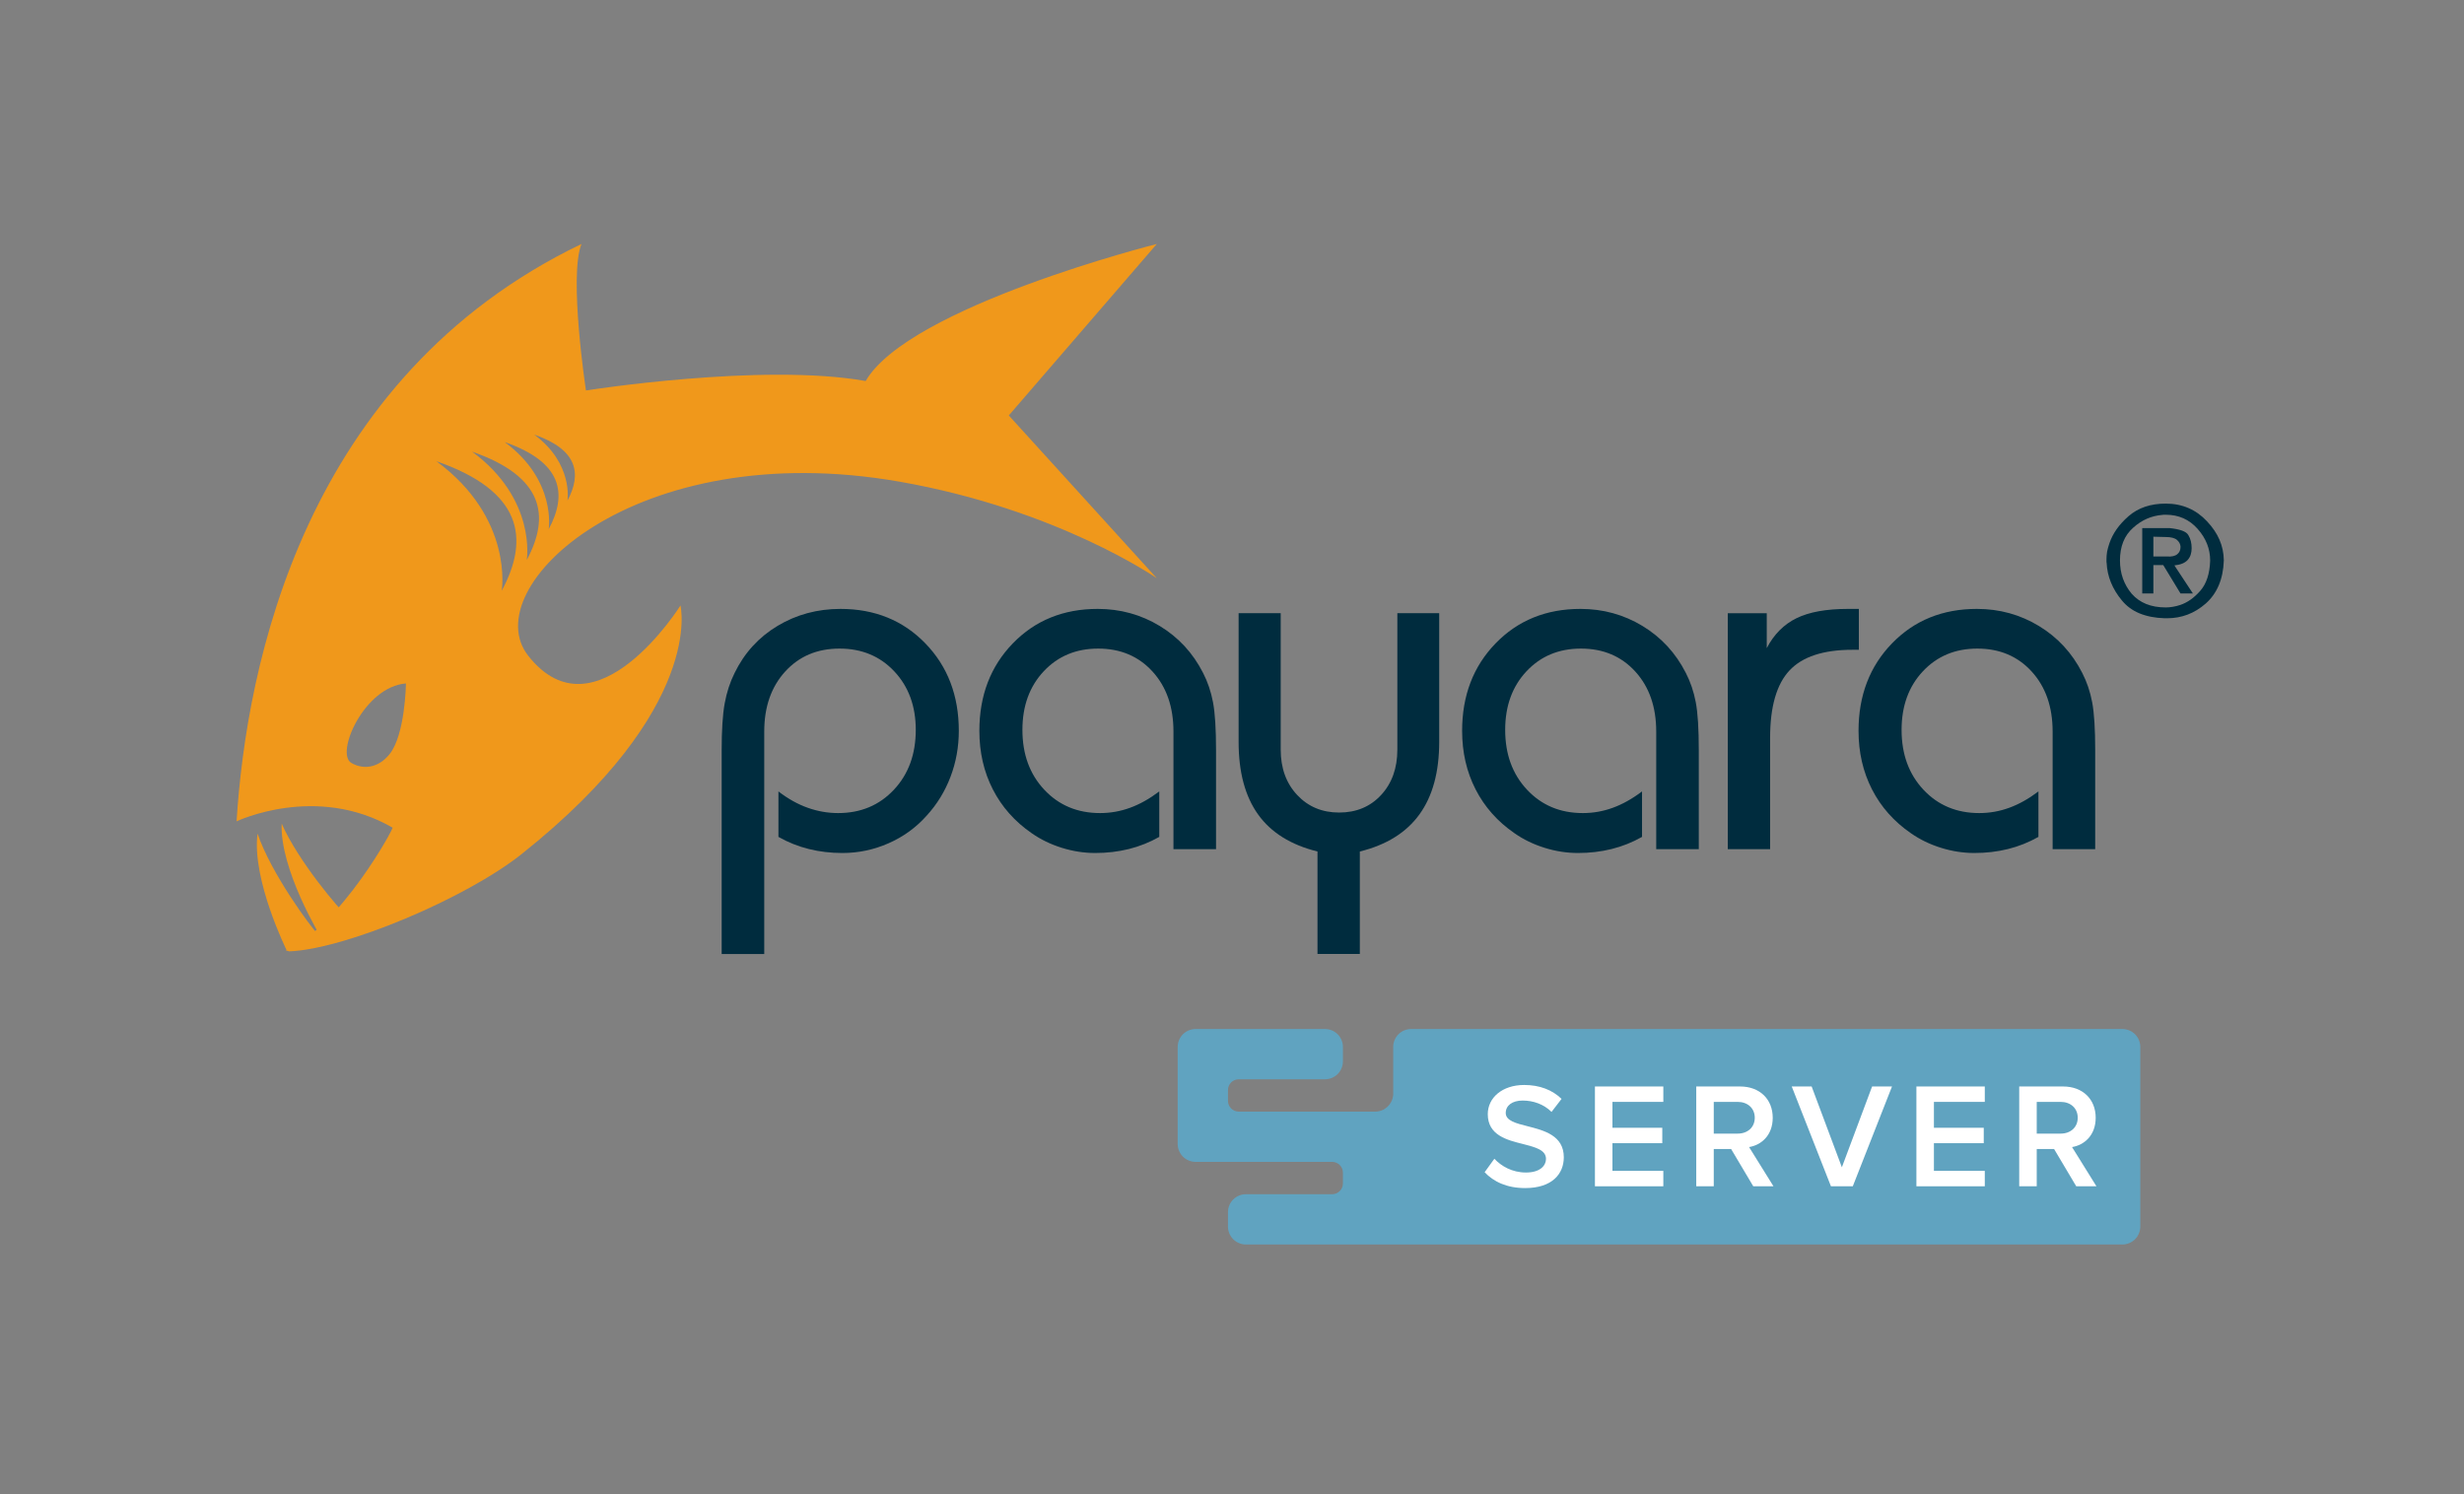
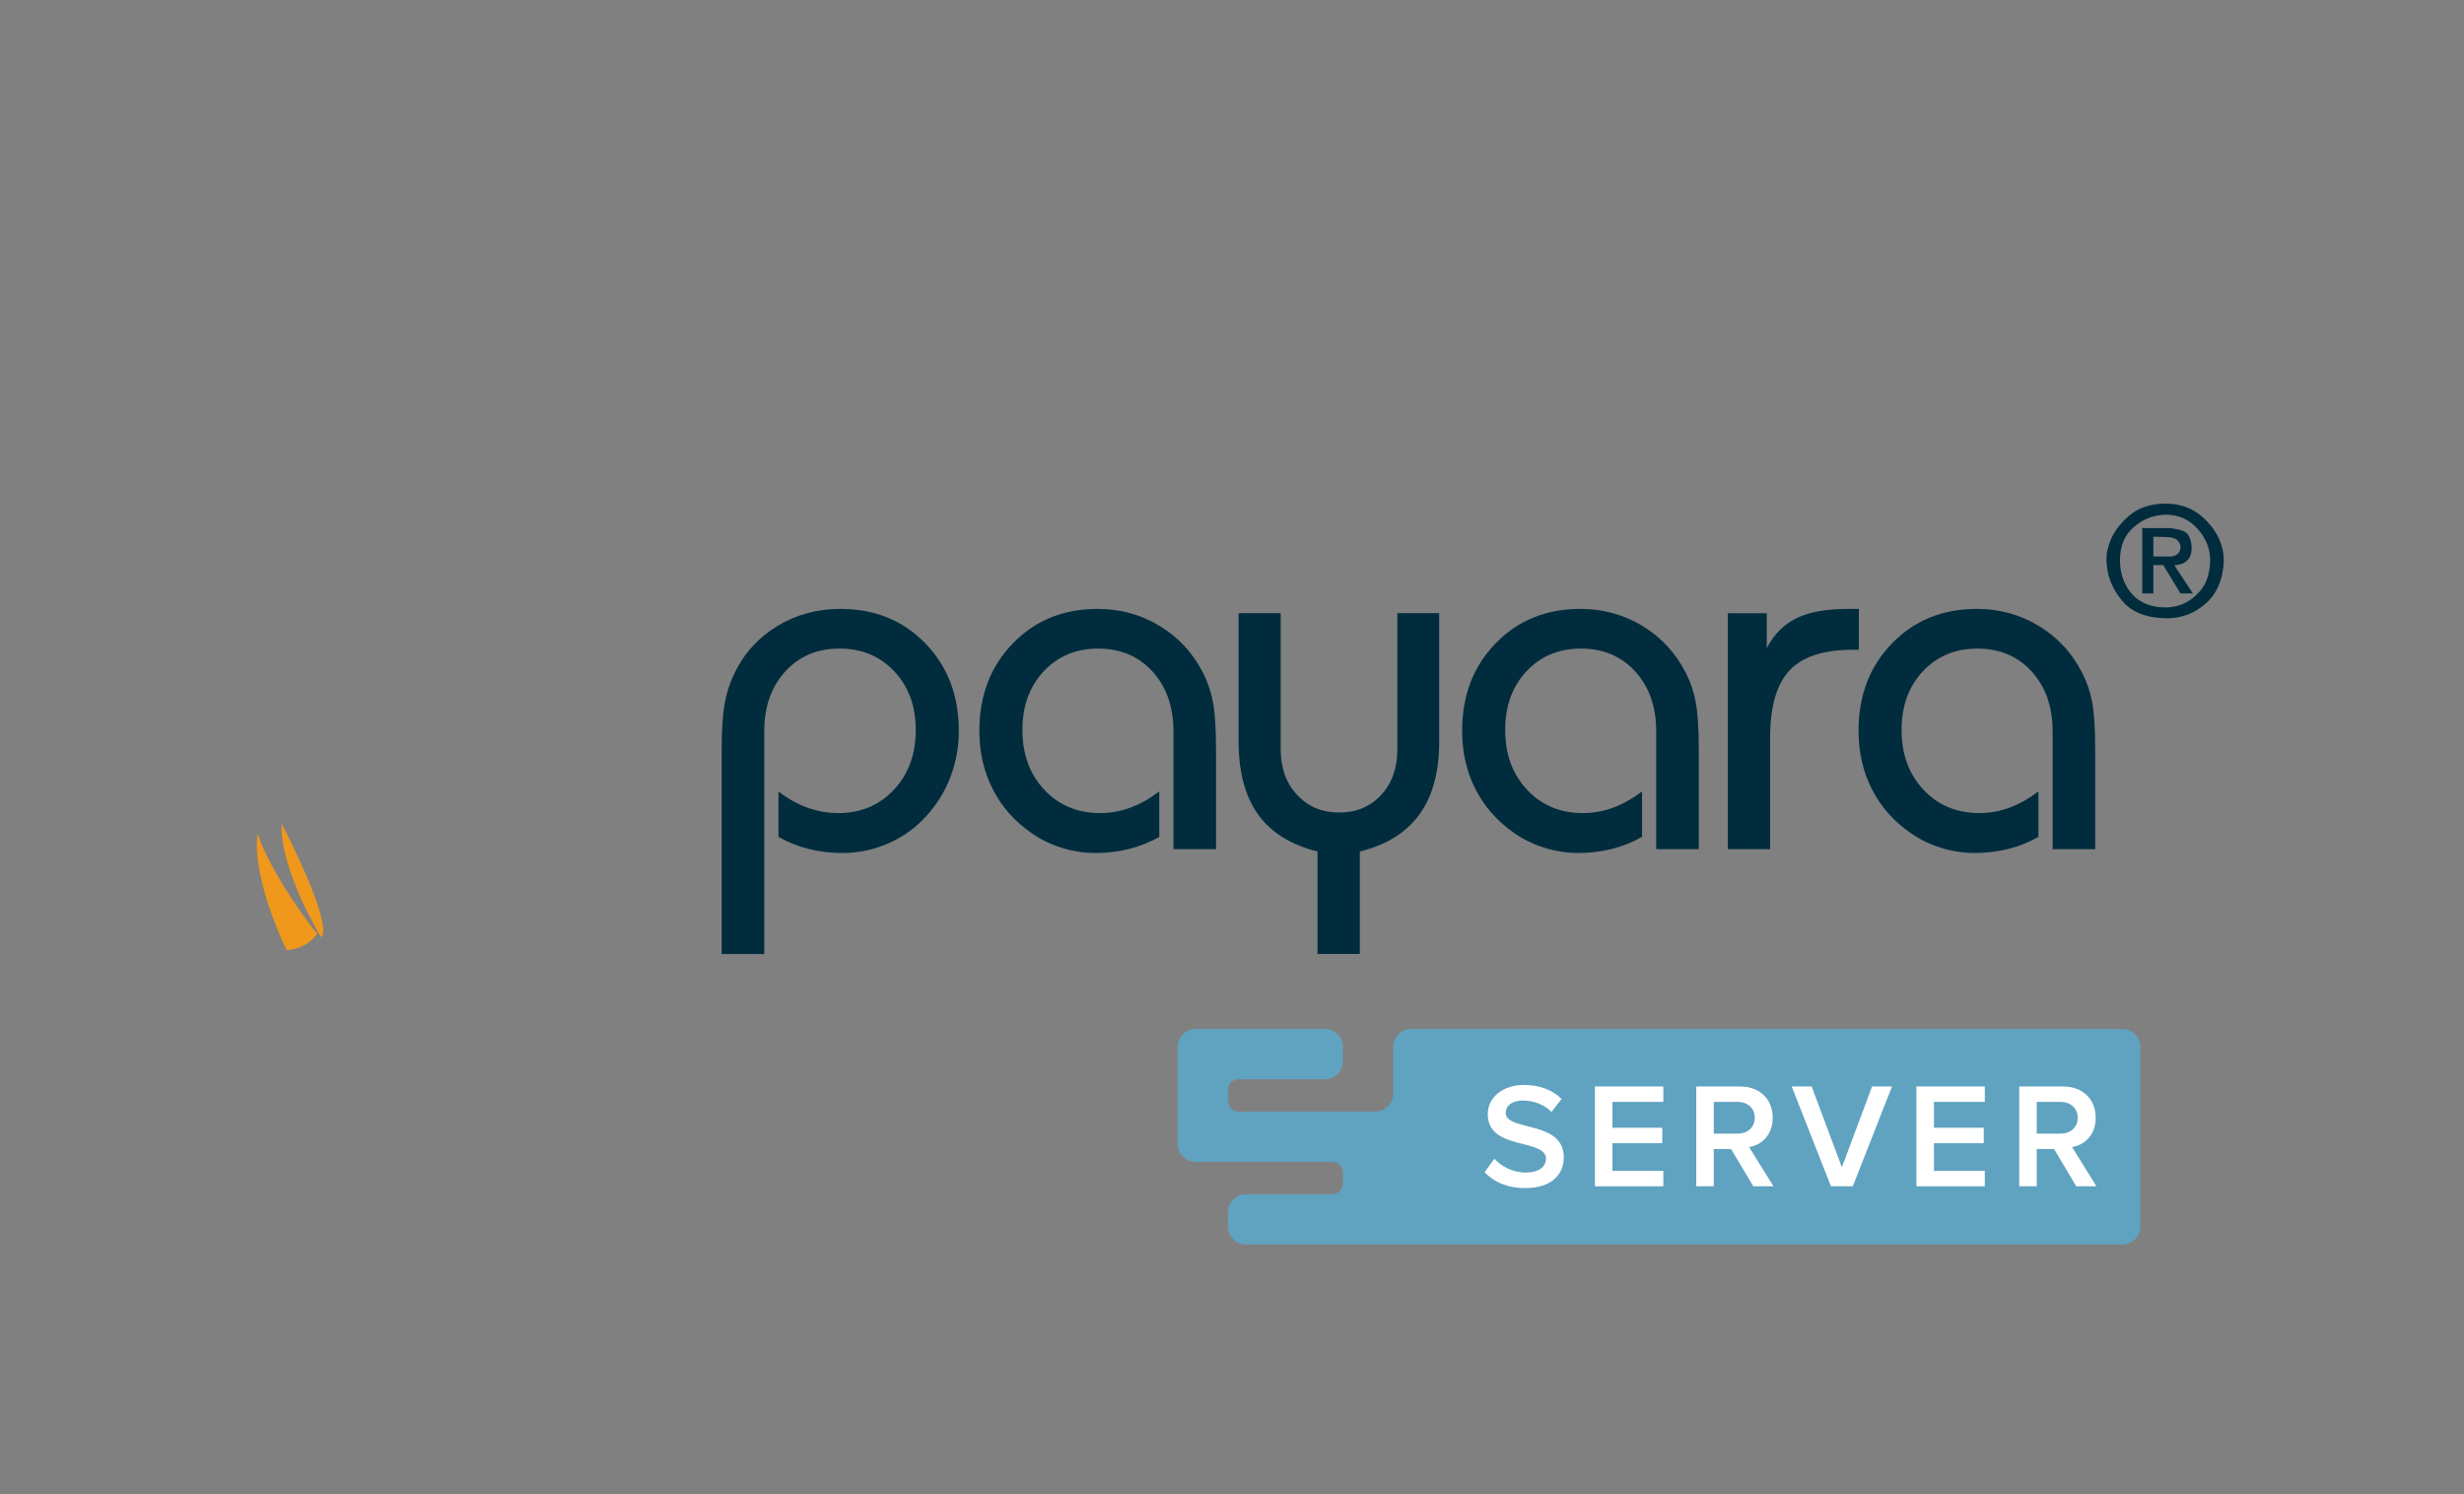
<svg xmlns="http://www.w3.org/2000/svg" width="100%" height="100%" viewBox="0 0 686 416" version="1.1" xml:space="preserve" style="fill-rule:evenodd;clip-rule:evenodd;stroke-linejoin:round;stroke-miterlimit:1.414;">
  <rect x="0" y="0" width="686" height="416" fill="#808080" stroke="none" />
  <g transform="matrix(1,0,0,1,-1490,-759)">
    <g id="server" transform="matrix(1,0,0,1,1490,759)">
-       <rect x="0" y="0" width="685.005" height="415.471" style="fill:none;" />
      <g transform="matrix(1,0,0,1,-2980.12,-817.482)">
        <path d="M3313,1141C3311.67,1141 3310.4,1140.47 3309.46,1139.54C3308.53,1138.6 3308,1137.33 3308,1136L3308,1134C3308,1134 3308,1111 3308,1111C3308,1111 3308,1109 3308,1109C3308,1107.67 3308.53,1106.4 3309.46,1105.46C3310.4,1104.53 3311.67,1104 3313,1104C3321.85,1104 3340.15,1104 3349,1104C3350.33,1104 3351.6,1104.53 3352.54,1105.46C3353.47,1106.4 3354,1107.67 3354,1109C3354,1110.3 3354,1111.7 3354,1113C3354,1114.33 3353.47,1115.6 3352.54,1116.54C3351.6,1117.47 3350.33,1118 3349,1118L3342.75,1118L3325,1118C3323.34,1118 3322,1119.34 3322,1121C3322,1121.96 3322,1123.04 3322,1124C3322,1125.66 3323.34,1127 3325,1127L3363,1127C3365.59,1127 3367.72,1125.03 3367.97,1122.5L3368,1122.5L3368,1122C3368,1121.66 3368,1121.32 3368,1121C3368,1121 3368,1109 3368,1109C3368,1107.67 3368.53,1106.4 3369.46,1105.46C3370.4,1104.53 3371.67,1104 3373,1104C3401.44,1104 3542.56,1104 3571,1104C3572.33,1104 3573.6,1104.53 3574.54,1105.46C3575.47,1106.4 3576,1107.67 3576,1109C3576,1120.3 3576,1147.7 3576,1159C3576,1160.33 3575.47,1161.6 3574.54,1162.54C3573.6,1163.47 3572.33,1164 3571,1164L3368,1164L3363,1164L3327,1164C3325.67,1164 3324.4,1163.47 3323.46,1162.54C3322.53,1161.6 3322,1160.33 3322,1159C3322,1157.7 3322,1156.3 3322,1155C3322,1153.67 3322.53,1152.4 3323.46,1151.46C3324.4,1150.53 3325.67,1150 3327,1150L3351,1150C3352.66,1150 3354,1148.66 3354,1147C3354,1146.04 3354,1144.96 3354,1144C3354,1142.34 3352.66,1141 3351,1141L3348,1141C3348,1141 3344.5,1141 3344.5,1141L3313,1141Z" style="fill:rgb(96,163,192);" />
      </g>
      <g transform="matrix(1,0,0,1,244.877,-181.482)">
        <path d="M168.458,507.875C170.917,510.5 174.625,512.292 179.75,512.292C187.25,512.292 190.5,508.333 190.5,503.708C190.5,497.667 185.042,496.25 180.458,495.083C177.167,494.25 174.333,493.542 174.333,491.375C174.333,489.292 176.167,487.917 179.042,487.917C181.958,487.917 184.917,488.917 187.083,491.083L189.875,487.458C187.292,484.958 183.792,483.583 179.458,483.583C173.375,483.583 169.333,487.125 169.333,491.708C169.333,497.583 174.667,498.917 179.208,500.042C182.583,500.917 185.542,501.667 185.542,504.167C185.542,506 183.958,507.958 179.958,507.958C176.083,507.958 173.083,506.167 171.167,504.125L168.458,507.875Z" style="fill:white;fill-rule:nonzero;" />
      </g>
      <g transform="matrix(1,0,0,1,244.877,-181.482)">
        <path d="M199.167,511.792L218.208,511.792L218.208,507.5L204.042,507.5L204.042,499.792L217.917,499.792L217.917,495.5L204.042,495.5L204.042,488.292L218.208,488.292L218.208,484L199.167,484L199.167,511.792Z" style="fill:white;fill-rule:nonzero;" />
      </g>
      <g transform="matrix(1,0,0,1,244.877,-181.482)">
        <path d="M243.25,511.792L248.875,511.792L242.083,500.875C245.417,500.333 248.667,497.667 248.667,492.708C248.667,487.583 245.083,484 239.583,484L227.375,484L227.375,511.792L232.25,511.792L232.25,501.417L237.083,501.417L243.25,511.792ZM243.667,492.708C243.667,495.375 241.667,497.125 238.917,497.125L232.25,497.125L232.25,488.292L238.917,488.292C241.667,488.292 243.667,490.042 243.667,492.708Z" style="fill:white;fill-rule:nonzero;" />
      </g>
      <g transform="matrix(1,0,0,1,244.877,-181.482)">
        <path d="M264.875,511.792L270.958,511.792L281.875,484L276.333,484L267.917,506.5L259.5,484L253.958,484L264.875,511.792Z" style="fill:white;fill-rule:nonzero;" />
      </g>
      <g transform="matrix(1,0,0,1,244.877,-181.482)">
        <path d="M288.667,511.792L307.708,511.792L307.708,507.5L293.542,507.5L293.542,499.792L307.417,499.792L307.417,495.5L293.542,495.5L293.542,488.292L307.708,488.292L307.708,484L288.667,484L288.667,511.792Z" style="fill:white;fill-rule:nonzero;" />
      </g>
      <g transform="matrix(1,0,0,1,244.877,-181.482)">
        <path d="M333.167,511.792L338.792,511.792L332,500.875C335.333,500.333 338.583,497.667 338.583,492.708C338.583,487.583 335,484 329.5,484L317.292,484L317.292,511.792L322.167,511.792L322.167,501.417L327,501.417L333.167,511.792ZM333.583,492.708C333.583,495.375 331.583,497.125 328.833,497.125L322.167,497.125L322.167,488.292L328.833,488.292C331.583,488.292 333.583,490.042 333.583,492.708Z" style="fill:white;fill-rule:nonzero;" />
      </g>
      <g transform="matrix(0.867,0,0,0.867,78.42,260.926)">
-         <path d="M0,-36.467C5.374,-24.188 18.828,-8.501 21.011,-6.755C17.884,-1.192 12.594,0 12.594,0C12.594,0 -0.626,-21.669 0,-36.467" style="fill:rgb(240,152,27);fill-rule:nonzero;" />
+         <path d="M0,-36.467C17.884,-1.192 12.594,0 12.594,0C12.594,0 -0.626,-21.669 0,-36.467" style="fill:rgb(240,152,27);fill-rule:nonzero;" />
      </g>
      <g transform="matrix(0.867,0,0,0.867,71.705,264.564)">
        <path d="M0,-37.435C4.271,-24.731 17.171,-7.29 19.192,-5.359C15.587,-0.092 9.331,0 9.331,0C9.331,0 -1.927,-22.75 0,-37.435" style="fill:rgb(240,152,27);fill-rule:nonzero;" />
      </g>
      <g transform="matrix(0.867,0,0,0.867,157.984,193.449)">
-         <path d="M0,-62.356C0,-62.356 1.982,-74.224 -10.688,-83.563C3.293,-78.713 4.639,-70.984 0,-62.356M-6.035,-53.148C-6.035,-53.148 -3.417,-68.82 -20.147,-81.15C-1.687,-74.748 0.091,-64.542 -6.035,-53.148M-13.069,-43.275C-13.069,-43.275 -9.816,-62.75 -30.607,-78.072C-7.666,-70.116 -5.457,-57.433 -13.069,-43.275M-21.104,-33.401C-21.104,-33.401 -17.215,-56.68 -42.067,-74.994C-14.646,-65.483 -12.005,-50.325 -21.104,-33.401M-57.157,19.119C-60.722,23.498 -65.47,24.153 -69.385,21.902C-74.664,18.868 -65.253,-2.628 -51.857,-3.631C-51.857,-3.631 -52.089,12.893 -57.157,19.119M189.25,-144.77C189.25,-144.77 109.654,-124.718 95.765,-100.761C62.49,-106.67 5.94,-97.73 5.94,-97.73C5.94,-97.73 0.365,-134.46 4.506,-144.77C-84.776,-101.807 -103.116,-9.311 -106.251,40.653C-106.251,40.653 -80.761,28.461 -56.199,42.661C-55.202,41.93 -72.831,74.506 -90.388,82.038C-90.584,82.122 -89.244,82.371 -89.444,82.414C-71.398,81.763 -32.602,65.381 -14.775,51.207C44.41,4.147 36.29,-28.665 36.29,-28.665C36.29,-28.665 8.993,14.902 -12.6,-12.529C-29.623,-34.156 21.422,-83.392 106.722,-68.421C157.556,-59.499 189.25,-37.422 189.25,-37.422L141.725,-89.7L189.25,-144.77Z" style="fill:rgb(240,152,27);fill-rule:nonzero;" />
-       </g>
+         </g>
      <g transform="matrix(0.867,0,0,0.867,200.92,169.545)">
        <path d="M0,110.829L0,45.335C0,38.899 0.321,33.905 0.965,30.352C1.608,26.8 2.677,23.53 4.17,20.544C7.311,14.108 11.906,9.075 17.957,5.445C24.006,1.815 30.739,0 38.153,0C49.17,0 58.259,3.695 65.416,11.082C72.572,18.472 76.151,27.83 76.151,39.157C76.151,44.306 75.263,49.224 73.487,53.908C71.71,58.594 69.148,62.765 65.802,66.42C62.404,70.23 58.336,73.178 53.6,75.263C48.862,77.349 43.919,78.391 38.771,78.391C35.012,78.391 31.42,77.966 27.997,77.116C24.572,76.267 21.316,74.968 18.227,73.217L18.227,58.619C21.316,60.988 24.456,62.739 27.649,63.871C30.841,65.005 34.085,65.57 37.38,65.57C44.641,65.57 50.613,63.073 55.298,58.079C59.983,53.085 62.327,46.675 62.327,38.848C62.327,31.228 60.035,24.973 55.453,20.08C50.87,15.189 45,12.743 37.844,12.743C30.687,12.743 24.869,15.203 20.389,20.119C15.91,25.037 13.67,31.46 13.67,39.389L13.67,110.829L0,110.829Z" style="fill:rgb(0,44,62);fill-rule:nonzero;" />
      </g>
      <g transform="matrix(0.867,0,0,0.867,326.702,170.615)">
        <path d="M0,75.92L0,38.153C0,30.225 -2.24,23.801 -6.719,18.884C-11.199,13.967 -17.018,11.508 -24.174,11.508C-31.279,11.508 -37.11,13.941 -41.667,18.806C-46.224,23.672 -48.502,29.941 -48.502,37.612C-48.502,45.44 -46.16,51.85 -41.474,56.844C-36.789,61.838 -30.816,64.335 -23.556,64.335C-20.261,64.335 -17.056,63.77 -13.94,62.636C-10.826,61.504 -7.698,59.753 -4.557,57.384L-4.557,71.982C-7.646,73.732 -10.903,75.032 -14.327,75.881C-17.751,76.731 -21.343,77.155 -25.101,77.155C-28.705,77.155 -32.283,76.602 -35.836,75.495C-39.389,74.389 -42.607,72.831 -45.49,70.822C-50.948,67.065 -55.119,62.365 -58.001,56.728C-60.886,51.09 -62.327,44.821 -62.327,37.922C-62.327,26.595 -58.749,17.236 -51.591,9.847C-44.435,2.46 -35.347,-1.235 -24.328,-1.235C-17.068,-1.235 -10.426,0.593 -4.402,4.248C1.622,7.904 6.256,12.925 9.5,19.309C10.992,22.192 12.061,25.346 12.705,28.77C13.348,32.194 13.67,37.304 13.67,44.1L13.67,75.92L0,75.92Z" style="fill:rgb(0,44,62);fill-rule:nonzero;" />
      </g>
      <g transform="matrix(0.867,0,0,0.867,400.686,265.618)">
        <path d="M0,-109.439L0,-68.119C0,-58.439 -2.111,-50.677 -6.333,-44.834C-10.556,-38.989 -16.94,-35.012 -25.486,-32.901L-25.486,0L-39.08,0L-39.08,-32.901C-47.627,-35.012 -53.985,-38.977 -58.156,-44.795C-62.327,-50.613 -64.412,-58.389 -64.412,-68.119L-64.412,-109.439L-50.896,-109.439L-50.896,-65.648C-50.896,-59.675 -49.133,-54.809 -45.605,-51.051C-42.08,-47.292 -37.587,-45.413 -32.129,-45.413C-26.62,-45.413 -22.127,-47.292 -18.651,-51.051C-15.176,-54.809 -13.438,-59.675 -13.438,-65.648L-13.438,-109.439L0,-109.439Z" style="fill:rgb(0,44,62);fill-rule:nonzero;" />
      </g>
      <g transform="matrix(0.867,0,0,0.867,461.107,170.615)">
        <path d="M0,75.92L0,38.153C0,30.225 -2.239,23.801 -6.719,18.884C-11.198,13.967 -17.018,11.508 -24.174,11.508C-31.279,11.508 -37.11,13.941 -41.667,18.806C-46.224,23.672 -48.502,29.941 -48.502,37.612C-48.502,45.44 -46.16,51.85 -41.474,56.844C-36.789,61.838 -30.815,64.335 -23.556,64.335C-20.262,64.335 -17.057,63.77 -13.94,62.636C-10.826,61.504 -7.698,59.753 -4.557,57.384L-4.557,71.982C-7.646,73.732 -10.903,75.032 -14.326,75.881C-17.751,76.731 -21.343,77.155 -25.101,77.155C-28.705,77.155 -32.283,76.602 -35.836,75.495C-39.389,74.389 -42.607,72.831 -45.49,70.822C-50.948,67.065 -55.119,62.365 -58.002,56.728C-60.886,51.09 -62.327,44.821 -62.327,37.922C-62.327,26.595 -58.749,17.236 -51.592,9.847C-44.436,2.46 -35.348,-1.235 -24.328,-1.235C-17.068,-1.235 -10.427,0.593 -4.402,4.248C1.622,7.904 6.256,12.925 9.5,19.309C10.992,22.192 12.061,25.346 12.705,28.77C13.348,32.194 13.67,37.304 13.67,44.1L13.67,75.92L0,75.92Z" style="fill:rgb(0,44,62);fill-rule:nonzero;" />
      </g>
      <g transform="matrix(0.867,0,0,0.867,481.031,169.545)">
        <path d="M0,77.155L0,1.39L12.512,1.39L12.512,12.589C14.829,8.161 18.021,4.956 22.089,2.973C26.155,0.991 31.639,0 38.539,0L42.092,0L42.092,13.129L40.007,13.129C30.687,13.129 23.954,15.343 19.811,19.771C15.665,24.2 13.593,31.408 13.593,41.396L13.593,77.155L0,77.155Z" style="fill:rgb(0,44,62);fill-rule:nonzero;" />
      </g>
      <g transform="matrix(0.867,0,0,0.867,571.47,170.615)">
        <path d="M0,75.92L0,38.153C0,30.225 -2.239,23.801 -6.719,18.884C-11.198,13.967 -17.018,11.508 -24.174,11.508C-31.279,11.508 -37.11,13.941 -41.667,18.806C-46.224,23.672 -48.502,29.941 -48.502,37.612C-48.502,45.44 -46.16,51.85 -41.474,56.844C-36.789,61.838 -30.815,64.335 -23.556,64.335C-20.262,64.335 -17.057,63.77 -13.94,62.636C-10.826,61.504 -7.698,59.753 -4.557,57.384L-4.557,71.982C-7.646,73.732 -10.903,75.032 -14.326,75.881C-17.751,76.731 -21.343,77.155 -25.101,77.155C-28.705,77.155 -32.283,76.602 -35.836,75.495C-39.389,74.389 -42.607,72.831 -45.49,70.822C-50.948,67.065 -55.119,62.365 -58.002,56.728C-60.886,51.09 -62.327,44.821 -62.327,37.922C-62.327,26.595 -58.749,17.236 -51.592,9.847C-44.436,2.46 -35.348,-1.235 -24.328,-1.235C-17.068,-1.235 -10.427,0.593 -4.402,4.248C1.622,7.904 6.256,12.925 9.5,19.309C10.992,22.192 12.061,25.346 12.705,28.77C13.348,32.194 13.67,37.304 13.67,44.1L13.67,75.92L0,75.92Z" style="fill:rgb(0,44,62);fill-rule:nonzero;" />
      </g>
      <g transform="matrix(0.867,0,0,0.867,605.022,157.518)">
        <path d="M0,-3.072C0.57,-3.206 1.023,-3.425 1.36,-3.727C1.695,-3.995 1.947,-4.323 2.115,-4.709C2.283,-5.095 2.367,-5.541 2.367,-6.044L2.367,-6.094L2.367,-6.195C2.333,-6.564 2.232,-6.917 2.065,-7.253C1.896,-7.588 1.629,-7.924 1.26,-8.26C0.923,-8.563 0.453,-8.798 -0.151,-8.966C-0.756,-9.133 -1.495,-9.217 -2.367,-9.217L-6.347,-9.318L-6.347,-2.971L-2.015,-2.971C-1.243,-2.904 -0.571,-2.938 0,-3.072M-9.923,-12.089L-1.209,-12.089C0.47,-11.92 1.821,-11.652 2.846,-11.282C3.869,-10.912 4.55,-10.426 4.886,-9.821C5.255,-9.217 5.523,-8.563 5.691,-7.857C5.859,-7.152 5.943,-6.413 5.943,-5.641C5.943,-4.835 5.834,-4.113 5.616,-3.475C5.397,-2.837 5.069,-2.283 4.634,-1.813C4.197,-1.343 3.627,-0.965 2.922,-0.68C2.216,-0.394 1.376,-0.201 0.403,-0.101L6.347,8.915L2.367,8.915L-3.174,-0.201L-6.347,-0.201L-6.347,8.915L-9.923,8.915L-9.923,-12.089ZM-16.118,4.131C-15.48,5.911 -14.54,7.539 -13.298,9.016C-12.021,10.461 -10.477,11.552 -8.664,12.29C-6.851,13.03 -4.752,13.399 -2.367,13.399C-1.998,13.399 -1.629,13.382 -1.259,13.348C-0.89,13.315 -0.504,13.265 -0.101,13.197C0.302,13.13 0.705,13.046 1.108,12.945C1.511,12.845 1.914,12.727 2.317,12.593C3.492,12.19 4.608,11.611 5.667,10.855C6.724,10.099 7.739,9.167 8.714,8.059C9.688,6.951 10.442,5.591 10.98,3.98C11.518,2.367 11.819,0.487 11.887,-1.662C11.887,-3.542 11.551,-5.33 10.88,-7.026C10.207,-8.721 9.2,-10.325 7.857,-11.837C6.514,-13.347 4.994,-14.481 3.299,-15.237C1.604,-15.992 -0.286,-16.37 -2.367,-16.37L-2.493,-16.37L-2.619,-16.37L-2.771,-16.37L-2.921,-16.37L-3.047,-16.37L-3.174,-16.37C-3.241,-16.336 -3.291,-16.32 -3.325,-16.32L-3.476,-16.32C-5.188,-16.185 -6.825,-15.782 -8.387,-15.111C-9.948,-14.438 -11.434,-13.465 -12.845,-12.189C-14.255,-10.946 -15.313,-9.452 -16.018,-7.706C-16.723,-5.96 -17.075,-3.945 -17.075,-1.662L-17.075,-1.763C-17.075,0.386 -16.757,2.351 -16.118,4.131M-21.356,-3.274C-21.324,-3.676 -21.273,-4.096 -21.206,-4.533C-21.139,-4.936 -21.038,-5.356 -20.903,-5.792C-20.77,-6.228 -20.635,-6.665 -20.5,-7.102C-19.964,-8.714 -19.183,-10.25 -18.158,-11.711C-17.134,-13.171 -15.85,-14.573 -14.305,-15.917C-12.761,-17.259 -10.998,-18.266 -9.016,-18.939C-7.035,-19.61 -4.819,-19.946 -2.367,-19.946C0.285,-19.946 2.72,-19.467 4.936,-18.51C7.152,-17.553 9.134,-16.134 10.88,-14.254C12.659,-12.373 13.993,-10.401 14.884,-8.336C15.773,-6.271 16.235,-4.096 16.27,-1.813L16.27,-1.662C16.168,1.327 15.631,3.972 14.657,6.271C13.683,8.572 12.29,10.528 10.477,12.139C8.63,13.751 6.674,14.943 4.608,15.715C2.543,16.487 0.369,16.874 -1.914,16.874L-2.015,16.874L-2.115,16.874L-2.216,16.874L-2.317,16.874L-2.443,16.874L-2.569,16.874L-2.67,16.874L-2.771,16.874C-5.826,16.773 -8.496,16.252 -10.779,15.312C-13.063,14.373 -14.96,12.979 -16.471,11.132C-17.982,9.318 -19.149,7.405 -19.972,5.39C-20.795,3.375 -21.256,1.277 -21.356,-0.906C-21.356,-0.973 -21.365,-1.024 -21.382,-1.057C-21.399,-1.091 -21.407,-1.141 -21.407,-1.209L-21.407,-1.335L-21.407,-1.461L-21.407,-1.763L-21.407,-2.065L-21.407,-2.166C-21.407,-2.501 -21.391,-2.871 -21.356,-3.274" style="fill:rgb(0,44,62);fill-rule:nonzero;" />
      </g>
    </g>
  </g>
</svg>